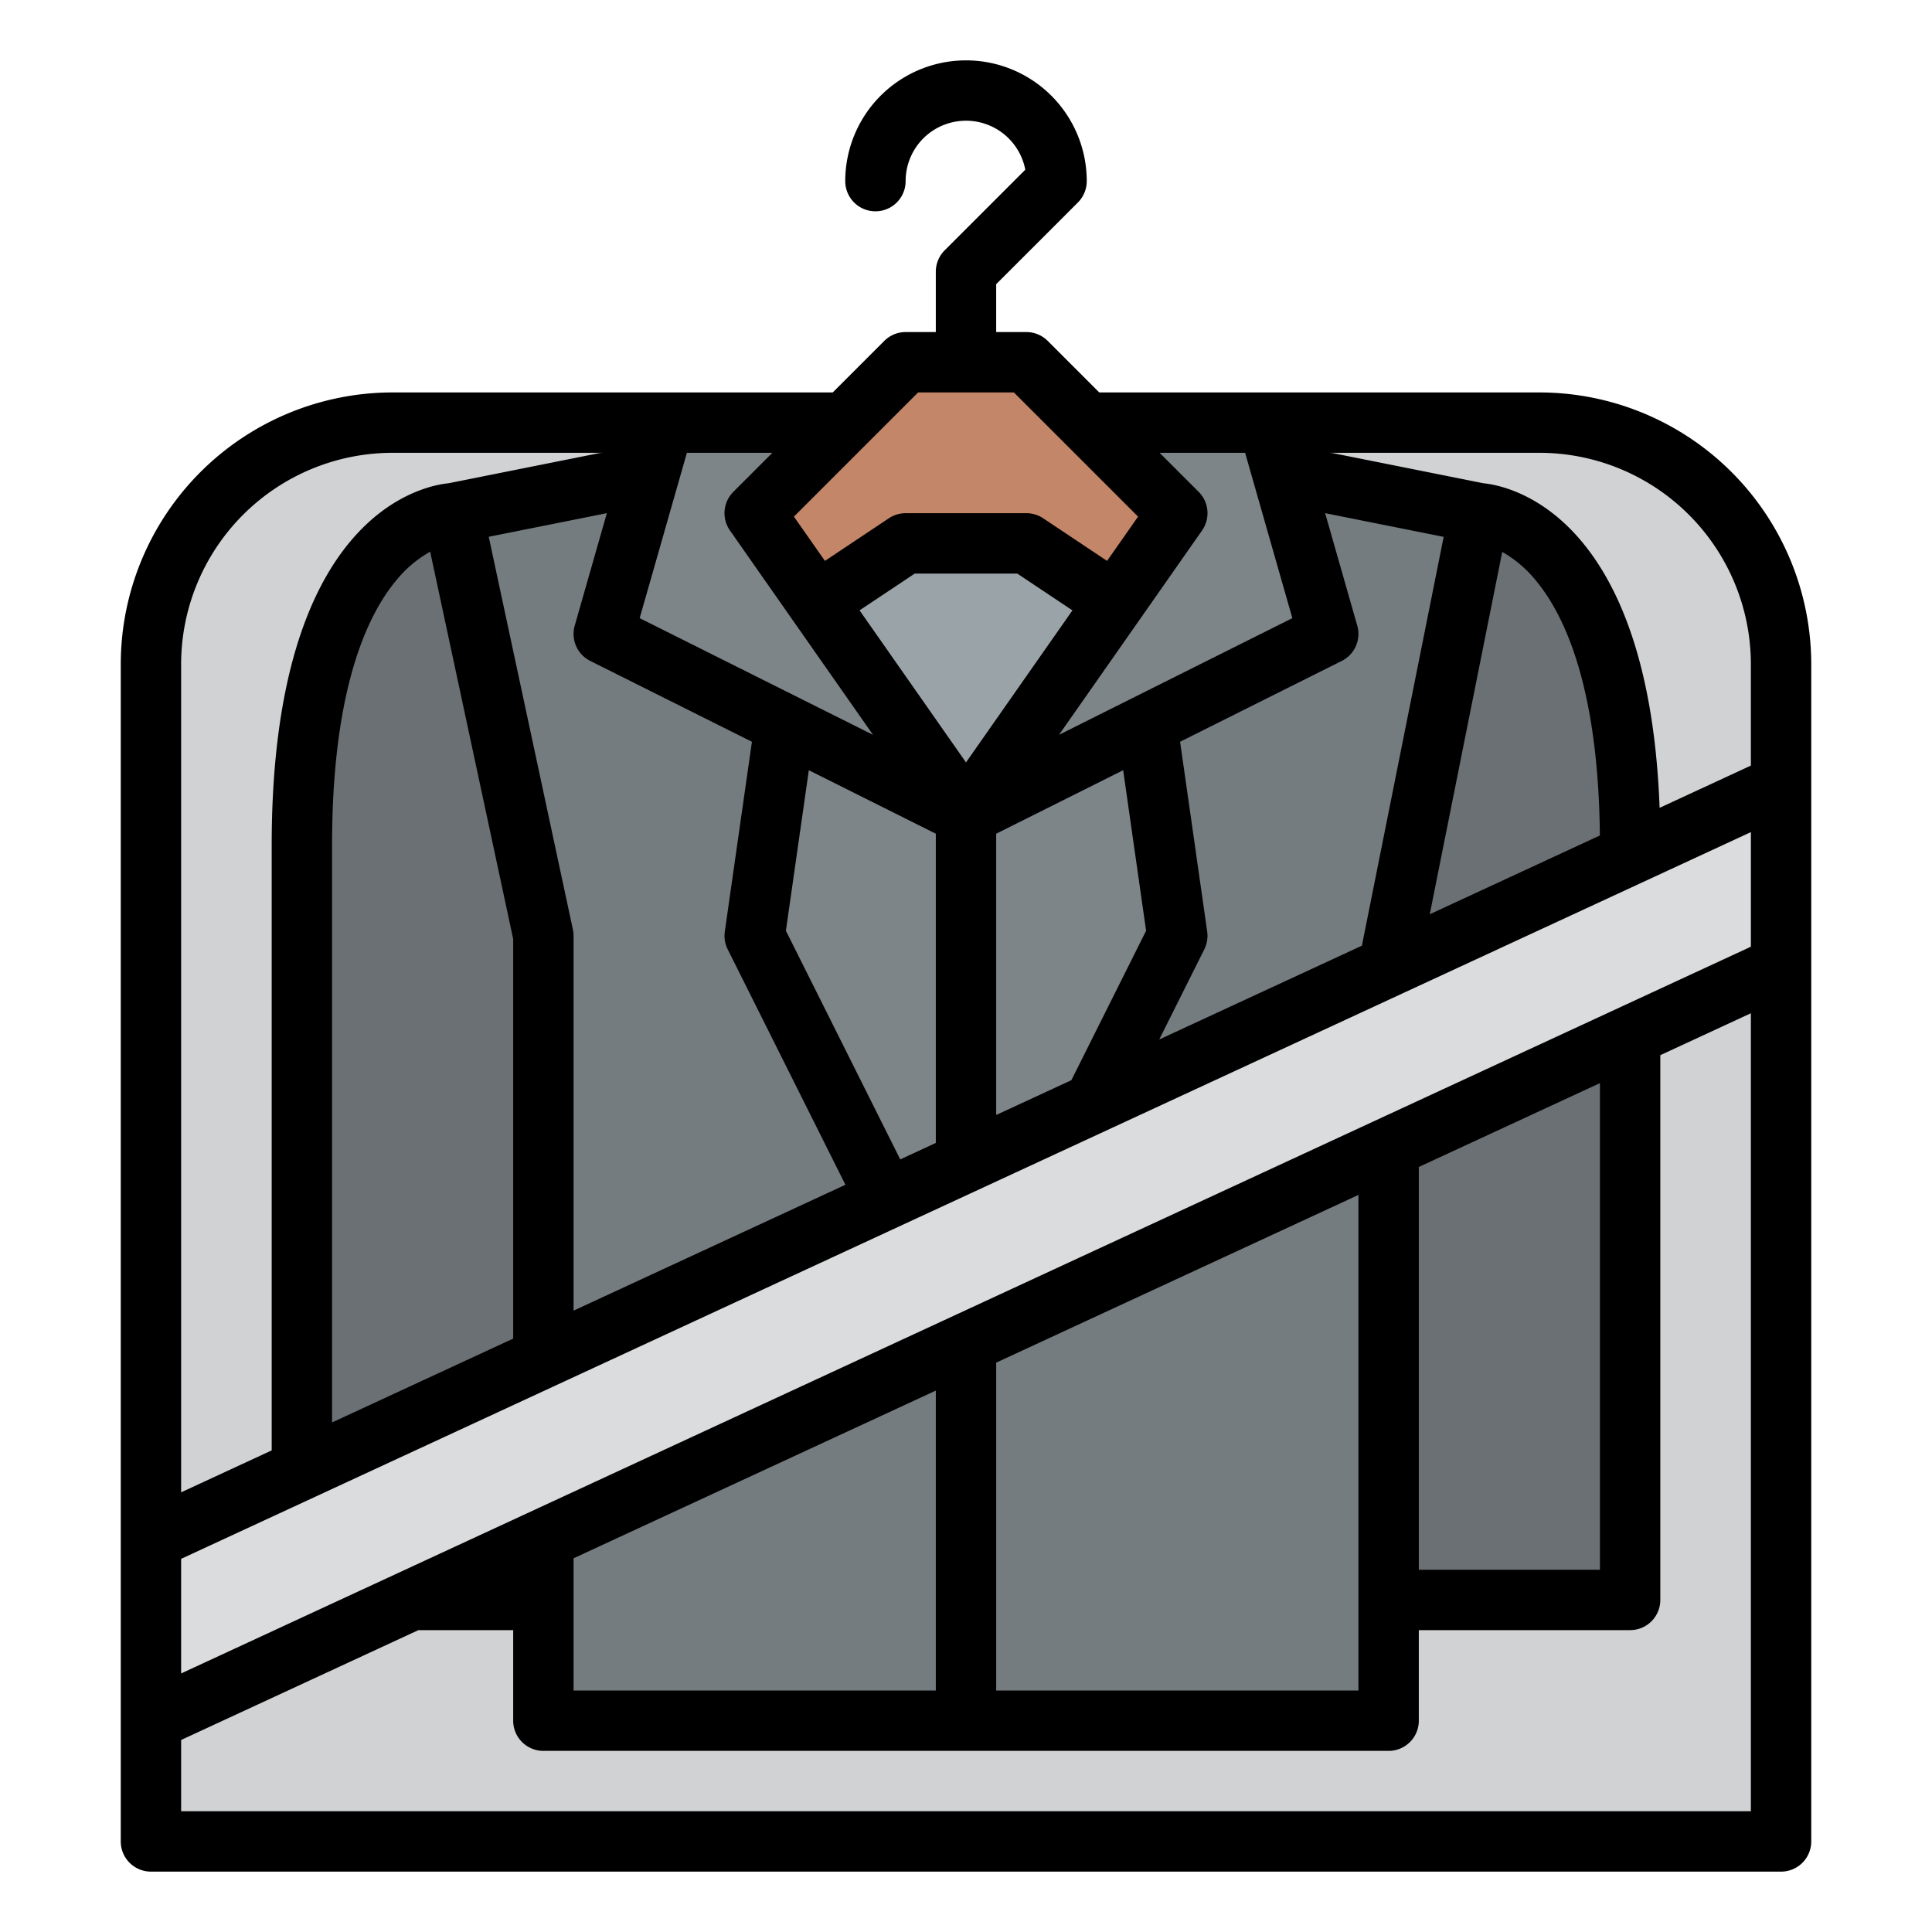
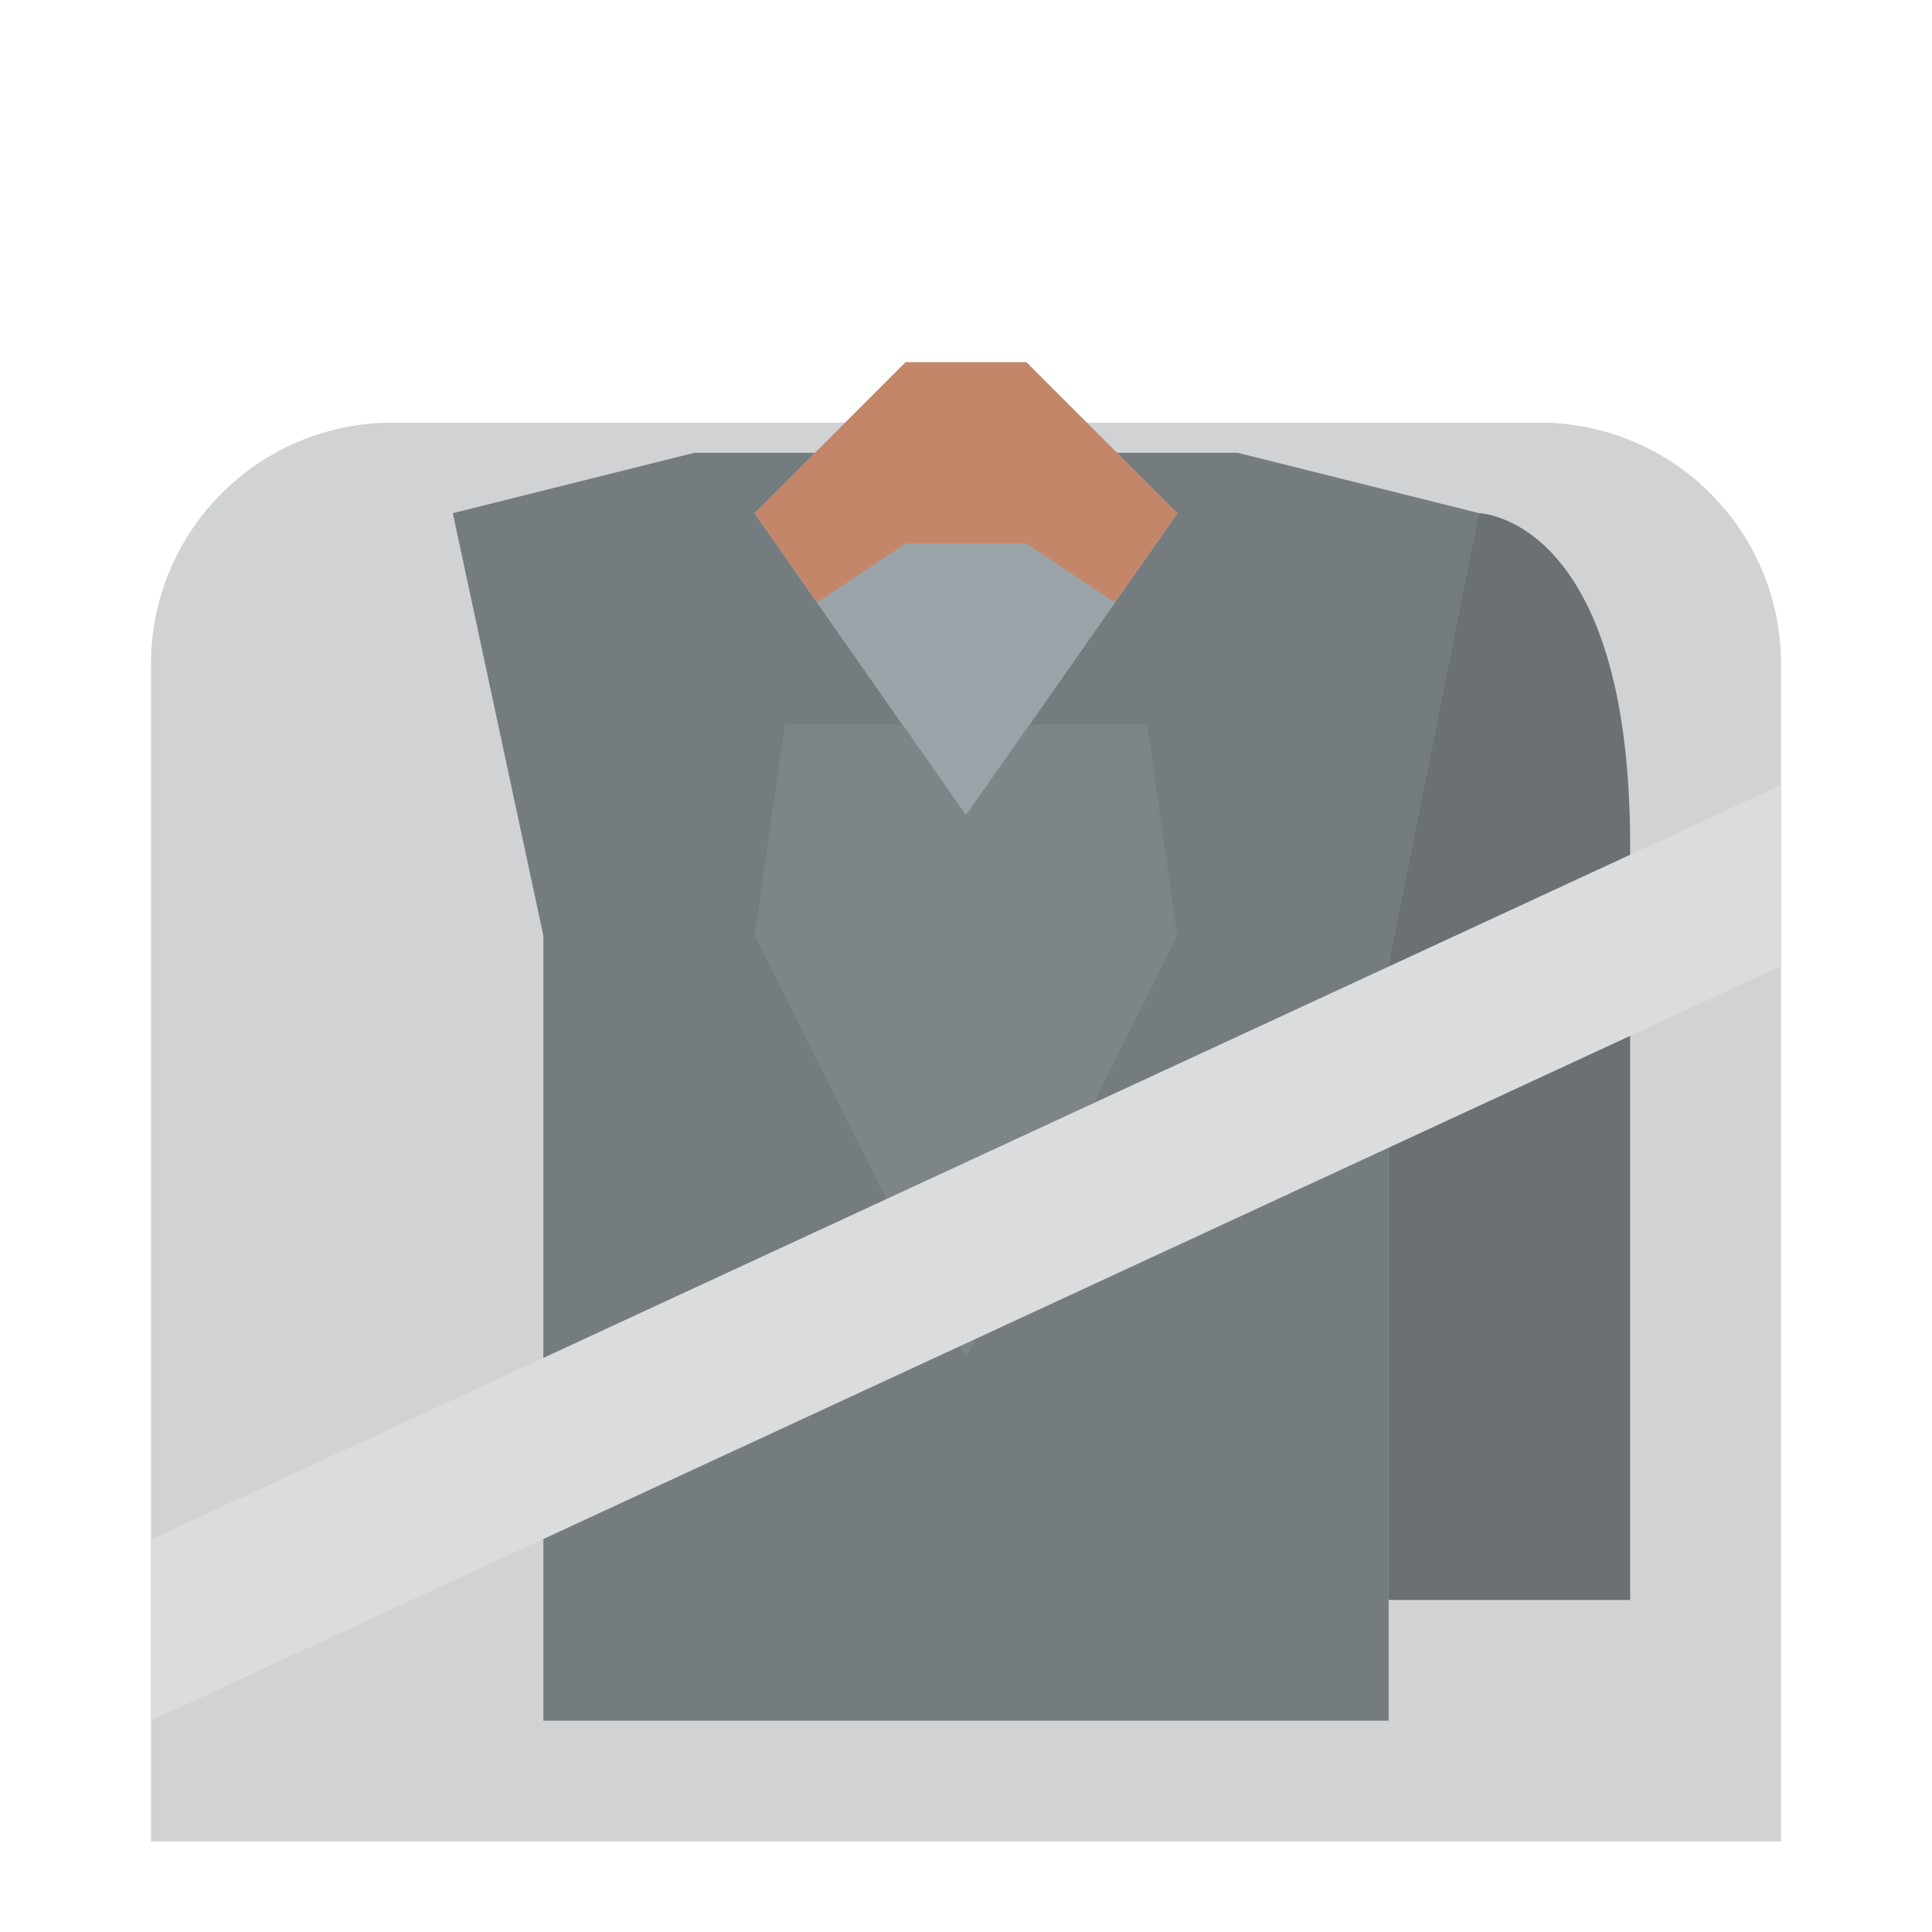
<svg xmlns="http://www.w3.org/2000/svg" id="Filled" height="512" viewBox="0 0 512 512" width="512">
  <path d="m472 176v312h-432v-312a64 64 0 0 1 64-64h304a64 64 0 0 1 64 64z" fill="#d0d2d4" />
-   <path d="m120 136s-40 1-40 88v200h64v-288z" fill="#6a7073" />
  <path d="m392 136s40 1 40 88v200h-64v-288z" fill="#6a7073" />
  <path d="m184 120-64 16 24 112v208h224v-200l24-120-64-16z" fill="#757c80" />
-   <path d="m256 360v96h-112v-208l-24-112 136-24z" fill="#757c80" />
-   <path d="m176 112-16 56 96 48 96-48-16-56z" fill="#7e8589" />
-   <path d="m256 216-56-80 24-24h64l24 24z" fill="#e1e3e6" />
+   <path d="m256 216-56-80 24-24h64l24 24" fill="#e1e3e6" />
  <path d="m304 192h-96l-8 56 56 112 56-112z" fill="#7e8589" />
  <path d="m256 216 56-80-40-40h-32l-40 40z" fill="#9aa3a8" />
  <path d="m312 136-16.55 23.64-23.45-15.64h-32l-23.45 15.64-16.55-23.64 40-40h32z" fill="#c48669" />
  <path d="m40 408v48l432-200v-48z" fill="#dadcde" />
-   <path d="m408 104h-116.687l-13.656-13.657a8 8 0 0 0 -5.657-2.343h-8v-12.687l21.657-21.656a8 8 0 0 0 2.343-5.657 32 32 0 0 0 -64 0 8 8 0 0 0 16 0 16 16 0 0 1 31.713-3.026l-21.37 21.369a8 8 0 0 0 -2.343 5.657v16h-8a8 8 0 0 0 -5.657 2.343l-13.656 13.657h-116.687a72.081 72.081 0 0 0 -72 72v312a8 8 0 0 0 8 8h432a8 8 0 0 0 8-8v-312a72.081 72.081 0 0 0 -72-72zm56 146.888-416 192.592v-30.368l416-192.592zm-312 162.076 96-44.444v79.48h-96zm112-51.852 96-44.445v131.333h-96zm112-51.852 48-22.222v128.962h-48zm-262-163.06 22 102.647v105.893l-48 22.222v-152.962c0-41.075 9.209-60.792 16.934-70.1a31.374 31.374 0 0 1 9.066-7.7zm46.823-10.2-8.515 29.8a8 8 0 0 0 4.114 9.353l42.843 21.422-7.184 50.292a7.993 7.993 0 0 0 .764 4.709l31.2 62.4-72.045 33.357v-99.333a8.006 8.006 0 0 0 -.178-1.676l-22.3-104.07 31.27-6.254zm198.869 29.8-8.515-29.8h.031l31.378 6.276-21.667 108.334-53.714 24.868 11.95-23.9a7.993 7.993 0 0 0 .764-4.709l-7.184-50.292 42.843-21.422a8 8 0 0 0 4.114-9.355zm38.414-19.539a31.469 31.469 0 0 1 8.96 7.636c7.56 9.11 16.536 28.2 16.916 67.516l-45.082 20.873zm-100.456 57.858 6.077 42.539-19.8 39.6-19.927 9.222v-74.536zm-69.858-42.366 14.63-9.753h27.156l14.63 9.753-28.208 40.297zm20.208 141.135-9.429 4.365-30.3-60.595 6.077-42.539 33.652 16.825zm160-182.888a56.064 56.064 0 0 1 56 56v26.888l-24.187 11.2c-2.907-78.284-40.149-85.383-46.695-86.021l-39.549-7.91a8.026 8.026 0 0 0 -1.569-.157zm-78.035 0 12.519 43.814-61.828 30.914 37.9-54.14a8 8 0 0 0 -.9-10.245l-10.343-10.343zm-86.651-16h25.372l32.914 32.911-8.212 11.731-16.947-11.3a7.993 7.993 0 0 0 -4.441-1.342h-32a7.993 7.993 0 0 0 -4.438 1.344l-16.947 11.3-8.215-11.733zm-49.868 36.588 37.9 54.14-61.828-30.914 12.517-43.814h22.652l-10.344 10.343a8 8 0 0 0 -.897 10.245zm-89.446-20.588h56a8.026 8.026 0 0 0 -1.569.155l-39.549 7.91c-6.813.664-46.882 8.311-46.882 95.935v160.369l-24 11.111v-219.48a56.064 56.064 0 0 1 56-56zm-56 360v-18.888l62.882-29.112h25.118v24a8 8 0 0 0 8 8h224a8 8 0 0 0 8-8v-24h56a8 8 0 0 0 8-8v-144.369l24-11.111v211.48z" />
</svg>